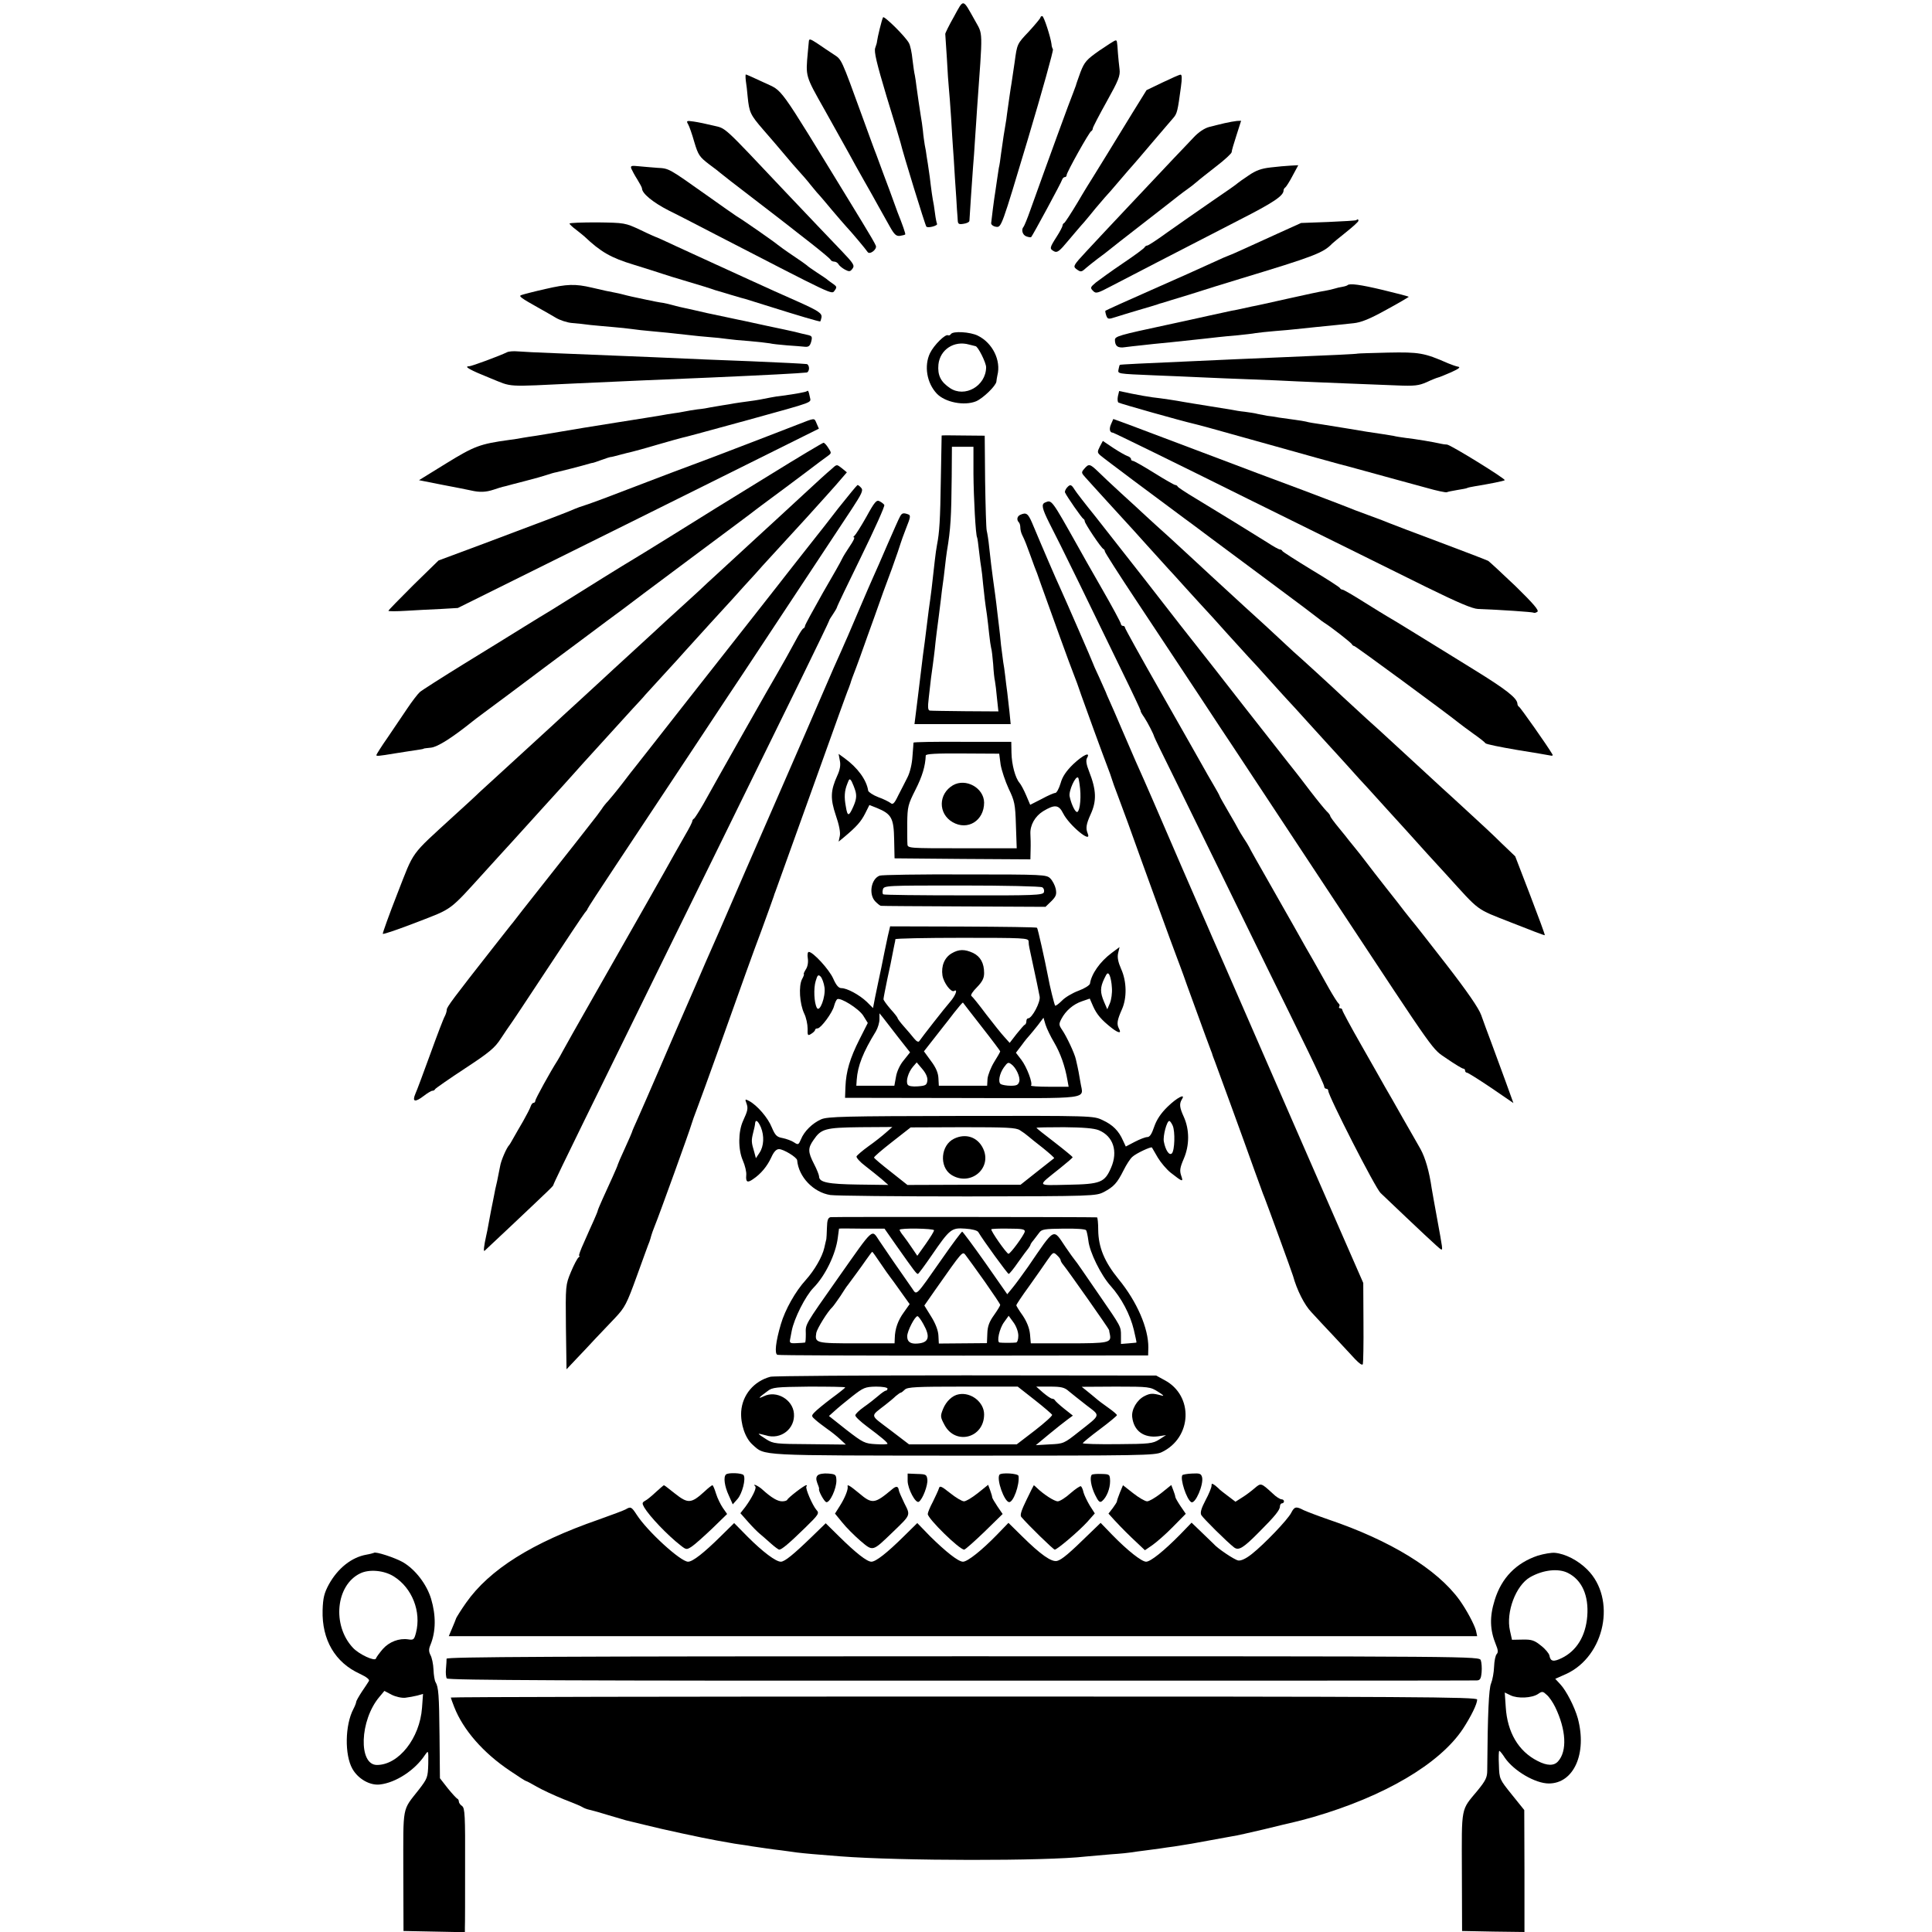
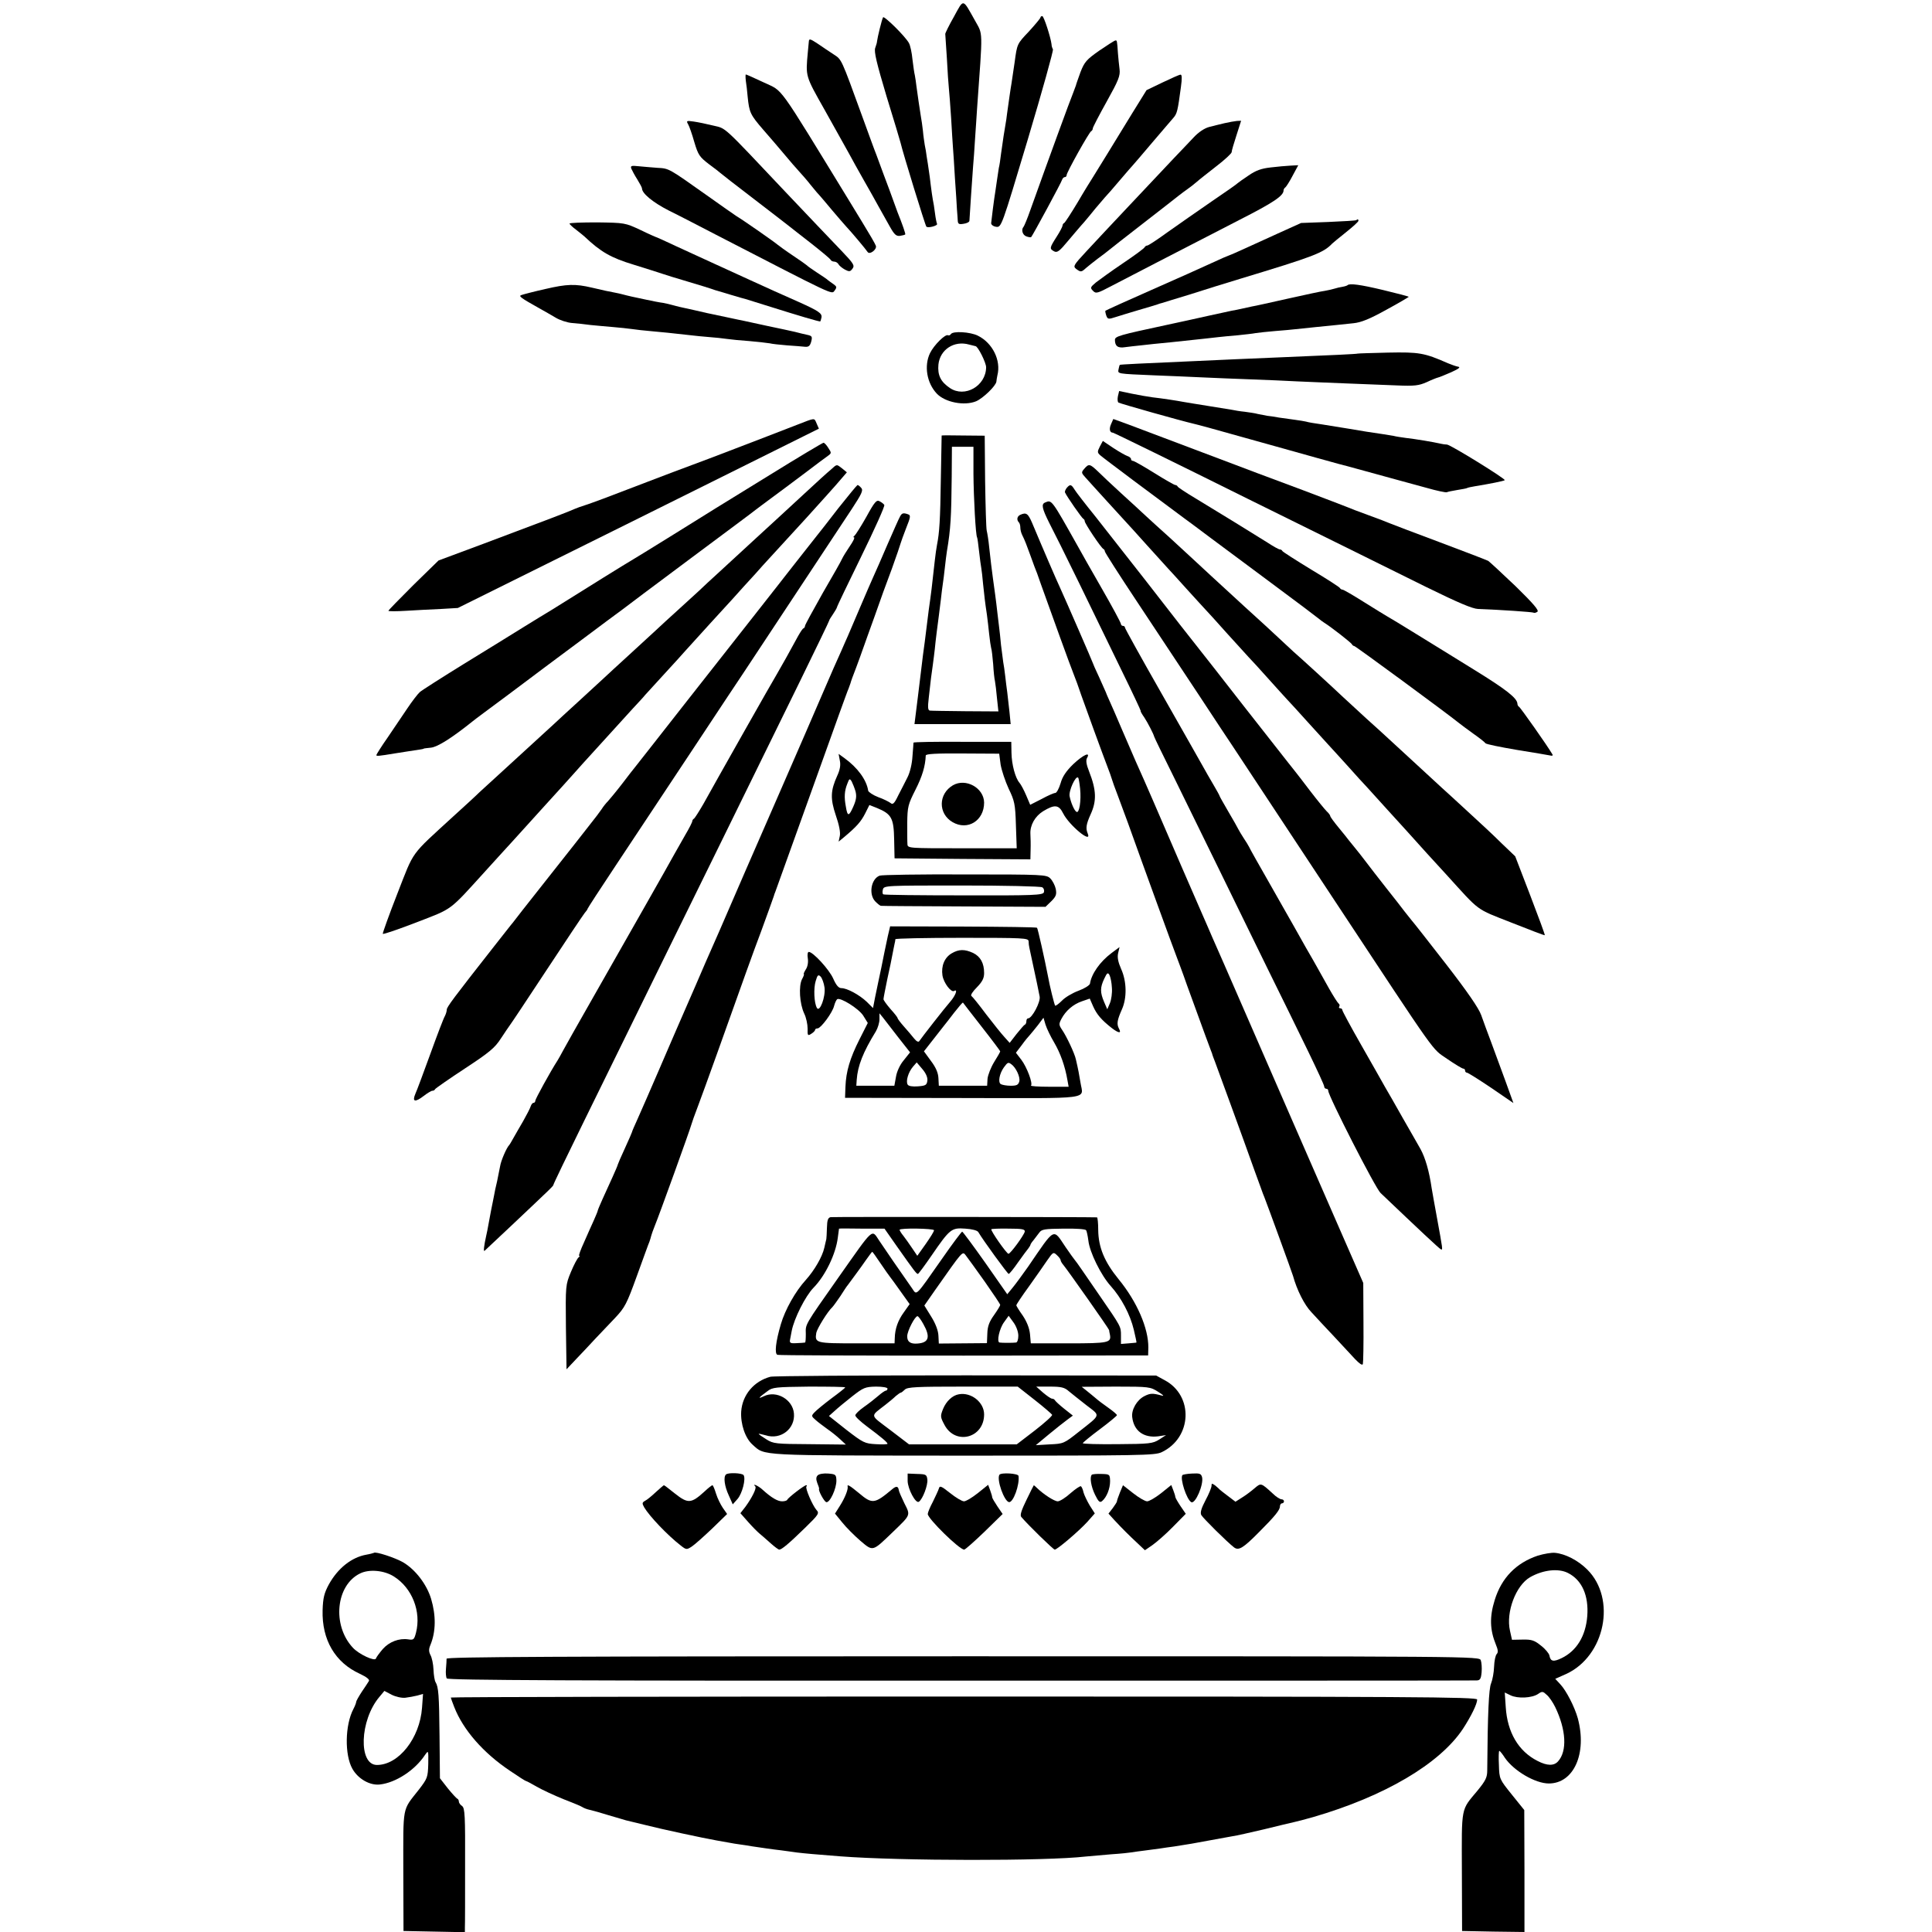
<svg xmlns="http://www.w3.org/2000/svg" version="1.0" width="960pt" height="960pt" viewBox="0 0 960 960" preserveAspectRatio="xMidYMid meet">
  <g transform="translate(0,960) scale(0.1,-0.1)" fill="#000000" stroke="none">
    <path d="M4740 9517 c-25 -44 -44 -83 -43 -86 0 -3 4 -58 8 -121 3 -63 8 -131 10 -150 2 -19 7 -84 11 -145 3 -60 8 -126 9 -145 2 -19 6 -89 10 -155 5 -66 9 -136 10 -155 2 -19 3 -44 4 -56 1 -17 6 -20 29 -16 16 2 29 9 29 15 1 23 14 213 18 267 3 30 7 93 10 140 3 47 8 114 10 150 29 404 30 364 -11 439 -62 110 -54 109 -104 18z" />
    <path d="M4388 9514 c-6 -9 -28 -101 -30 -119 0 -5 -4 -20 -9 -33 -7 -18 7 -76 56 -240 37 -119 68 -224 70 -232 12 -52 123 -412 128 -416 8 -9 59 5 53 14 -2 4 -7 27 -10 52 -3 25 -8 56 -11 69 -2 12 -7 44 -10 70 -3 25 -7 60 -10 76 -2 17 -7 46 -10 65 -2 19 -7 46 -10 60 -2 14 -7 45 -9 70 -3 25 -7 56 -10 70 -6 38 -17 111 -22 150 -2 19 -6 44 -8 55 -3 11 -8 47 -12 80 -3 33 -11 69 -17 80 -16 32 -124 138 -129 129z" />
    <path d="M5170 9513 c-1 -5 -27 -36 -58 -70 -58 -61 -58 -61 -70 -150 -7 -48 -14 -97 -16 -108 -4 -21 -15 -100 -22 -150 -2 -16 -5 -41 -8 -55 -5 -28 -12 -72 -22 -145 -3 -27 -8 -59 -11 -70 -2 -11 -6 -38 -9 -60 -3 -22 -7 -47 -8 -55 -6 -34 -20 -146 -21 -159 0 -8 11 -16 25 -18 26 -3 27 0 157 434 72 241 128 442 125 448 -3 5 -7 16 -7 25 -4 34 -38 140 -46 140 -5 0 -9 -3 -9 -7z" />
    <path d="M4019 9393 c-1 -10 -3 -34 -5 -53 -11 -121 -13 -115 83 -285 49 -88 103 -185 120 -215 16 -30 50 -91 75 -135 25 -44 58 -102 73 -130 15 -27 40 -72 56 -100 23 -41 32 -49 51 -47 13 2 24 5 26 7 3 2 -15 53 -38 110 -4 11 -13 36 -20 55 -7 19 -16 44 -20 55 -4 11 -18 47 -30 80 -12 33 -28 76 -35 95 -8 19 -39 105 -70 190 -107 294 -102 283 -143 310 -20 13 -56 37 -79 53 -38 25 -43 26 -44 10z" />
    <path d="M5463 9349 c-64 -45 -74 -56 -94 -107 -11 -31 -22 -61 -23 -67 -2 -5 -8 -21 -13 -35 -14 -33 -125 -337 -213 -583 -15 -43 -31 -81 -34 -84 -13 -14 -5 -42 15 -48 11 -4 22 -5 23 -3 9 11 152 275 154 286 2 6 8 12 13 12 5 0 9 4 9 10 0 13 112 214 122 218 4 2 8 8 8 14 0 5 31 65 69 133 59 106 68 128 64 161 -3 22 -6 57 -8 79 -4 63 -5 65 -12 64 -5 0 -40 -23 -80 -50z" />
    <path d="M3706 9198 c3 -18 7 -53 9 -78 8 -79 13 -90 77 -164 35 -40 83 -96 108 -126 25 -30 56 -66 70 -81 14 -15 41 -46 59 -69 19 -24 40 -48 46 -54 5 -6 33 -38 60 -71 28 -33 59 -69 70 -81 23 -24 97 -112 106 -126 10 -16 48 13 41 31 -3 9 -32 59 -64 111 -32 52 -62 102 -67 110 -366 598 -327 543 -425 590 -47 22 -87 40 -90 40 -2 0 -2 -15 0 -32z" />
    <path d="M5776 9190 l-79 -38 -70 -113 c-38 -63 -95 -154 -125 -204 -30 -49 -62 -101 -71 -115 -9 -14 -44 -70 -76 -125 -33 -55 -63 -101 -67 -103 -5 -2 -8 -8 -8 -12 0 -5 -13 -31 -30 -57 -35 -55 -36 -59 -12 -72 15 -8 27 1 69 52 29 34 64 76 79 92 14 17 40 47 57 69 18 21 39 46 47 55 9 9 43 48 75 86 33 39 62 72 65 75 3 3 45 52 94 110 49 58 98 114 107 125 18 21 21 34 37 153 6 43 5 62 -2 61 -6 0 -46 -18 -90 -39z" />
    <path d="M3419 8983 c6 -10 20 -50 31 -89 19 -64 26 -74 73 -110 29 -21 54 -41 57 -44 3 -3 77 -61 165 -128 88 -68 167 -128 175 -135 8 -7 58 -45 110 -86 52 -41 97 -78 98 -83 2 -4 10 -8 17 -8 8 0 18 -6 22 -14 4 -7 19 -19 32 -26 21 -11 26 -10 37 5 12 16 5 26 -54 88 -92 96 -127 133 -277 291 -321 340 -295 316 -361 332 -32 8 -76 17 -97 20 -35 5 -38 4 -28 -13z" />
    <path d="M6085 8988 c-22 -5 -57 -14 -77 -19 -23 -6 -53 -26 -77 -52 -22 -23 -66 -70 -98 -103 -161 -171 -320 -339 -436 -464 -62 -67 -66 -73 -50 -86 23 -17 26 -17 49 4 10 9 37 30 59 47 22 16 47 35 55 42 8 7 85 67 170 133 85 66 165 128 177 138 12 9 31 24 43 32 12 8 32 24 45 35 12 11 57 46 99 79 42 32 76 64 76 70 0 7 11 44 24 84 l23 72 -21 -1 c-11 -1 -39 -6 -61 -11z" />
    <path d="M3137 8762 c4 -9 17 -34 30 -54 13 -21 23 -40 23 -44 0 -25 53 -69 133 -110 51 -25 155 -79 232 -119 599 -309 577 -299 592 -279 12 16 11 20 -4 31 -10 7 -23 16 -29 21 -5 5 -30 22 -55 38 -24 16 -46 31 -49 35 -3 3 -34 25 -70 49 -36 24 -70 49 -76 54 -12 11 -172 123 -203 141 -9 6 -77 53 -151 106 -188 133 -185 132 -243 135 -29 2 -71 6 -94 8 -36 4 -41 2 -36 -12z" />
    <path d="M6314 8768 c-46 -5 -74 -15 -110 -40 -27 -18 -51 -35 -54 -38 -3 -4 -60 -44 -128 -90 -68 -47 -166 -115 -218 -152 -52 -38 -98 -68 -103 -68 -5 0 -11 -4 -13 -8 -1 -5 -50 -41 -108 -80 -58 -39 -118 -83 -135 -96 -27 -23 -29 -26 -14 -41 14 -15 22 -13 90 23 77 40 318 165 639 330 167 85 218 119 218 146 0 5 4 12 9 15 4 3 21 29 36 58 l28 52 -38 -2 c-21 -1 -66 -5 -99 -9z" />
    <path d="M6739 8506 c-2 -2 -65 -6 -139 -9 l-135 -5 -115 -52 c-63 -29 -143 -65 -178 -81 -35 -16 -65 -29 -67 -29 -2 0 -39 -16 -82 -36 -43 -20 -179 -81 -302 -135 -123 -54 -226 -101 -228 -103 -2 -1 0 -12 4 -24 7 -19 11 -19 48 -7 22 7 74 23 115 35 41 12 82 24 90 27 8 3 20 7 26 8 5 2 68 21 140 43 71 23 181 57 244 76 370 112 415 129 460 176 3 3 33 28 67 55 35 28 63 53 63 58 0 8 -4 9 -11 3z" />
    <path d="M2830 8489 c0 -3 14 -17 32 -30 17 -13 36 -29 42 -34 81 -77 132 -106 244 -140 64 -20 128 -40 142 -45 14 -5 72 -23 130 -40 58 -17 112 -34 120 -37 8 -3 20 -7 25 -8 6 -2 37 -11 70 -21 33 -10 65 -19 70 -20 6 -2 62 -19 125 -39 130 -41 244 -75 246 -72 1 1 4 10 6 20 3 20 -14 32 -112 76 -89 39 -152 68 -240 108 -41 19 -120 55 -175 80 -55 25 -142 65 -194 89 -51 24 -95 44 -96 44 -2 0 -39 16 -82 37 -77 36 -79 36 -215 38 -76 0 -138 -2 -138 -6z" />
    <path d="M2710 8164 c-58 -13 -111 -27 -119 -30 -16 -5 -4 -14 89 -66 25 -14 62 -35 82 -47 20 -12 56 -24 80 -26 24 -2 66 -6 93 -10 28 -3 77 -7 110 -10 33 -3 76 -7 95 -10 19 -3 64 -8 100 -11 70 -6 82 -8 175 -18 33 -4 83 -9 110 -11 28 -2 66 -6 86 -9 20 -3 71 -8 115 -11 43 -4 88 -9 99 -11 11 -3 49 -7 85 -10 36 -2 76 -6 89 -7 19 -2 26 4 32 26 6 24 4 28 -19 33 -15 3 -43 10 -62 15 -19 4 -80 18 -135 29 -55 12 -107 23 -115 25 -8 1 -51 11 -95 20 -93 19 -94 20 -160 35 -27 6 -58 13 -68 15 -10 2 -26 7 -35 9 -10 3 -31 8 -47 11 -17 2 -52 9 -80 15 -27 6 -61 13 -75 16 -14 3 -34 8 -45 11 -11 3 -29 7 -40 9 -11 2 -31 6 -45 9 -14 3 -45 10 -70 16 -81 19 -123 18 -230 -7z" />
    <path d="M6696 8183 c-2 -2 -13 -6 -25 -8 -13 -2 -30 -6 -39 -9 -9 -3 -31 -8 -48 -11 -17 -2 -100 -20 -185 -39 -85 -19 -165 -37 -179 -39 -14 -3 -36 -8 -50 -11 -14 -3 -36 -8 -50 -10 -14 -3 -65 -14 -115 -25 -49 -11 -144 -32 -210 -46 -233 -50 -255 -56 -255 -74 0 -31 15 -42 51 -36 19 2 54 7 79 9 25 3 90 10 145 15 167 18 209 22 240 26 17 2 59 6 95 9 36 4 76 8 90 11 14 2 57 7 95 10 39 3 84 7 100 9 39 4 161 17 205 21 19 2 58 6 86 9 38 4 80 21 163 67 61 33 111 63 111 64 0 2 -57 17 -128 34 -113 27 -166 34 -176 24z" />
    <path d="M4725 7940 c-4 -6 -10 -8 -14 -6 -13 8 -70 -48 -90 -89 -30 -63 -16 -148 34 -201 41 -43 136 -62 195 -38 35 15 99 77 101 98 0 6 3 20 5 31 19 74 -24 161 -97 197 -38 19 -124 24 -134 8z m122 -60 c12 0 53 -82 53 -105 -1 -93 -106 -153 -180 -103 -46 31 -62 64 -57 117 8 74 78 120 152 99 16 -4 31 -8 32 -8z" />
-     <path d="M2520 7850 c-39 -19 -177 -70 -189 -70 -29 0 5 -19 105 -59 114 -46 68 -43 429 -26 238 11 422 19 665 29 272 12 444 21 478 25 6 0 12 10 12 21 0 11 -6 21 -12 21 -33 3 -118 7 -278 14 -193 7 -253 10 -480 20 -204 8 -314 13 -492 20 -81 3 -164 7 -185 9 -21 2 -45 0 -53 -4z" />
    <path d="M6746 7843 c-2 -2 -124 -8 -371 -18 -66 -3 -172 -7 -235 -10 -63 -3 -162 -7 -220 -10 -232 -10 -355 -16 -356 -18 -1 -1 -4 -11 -6 -22 -4 -23 -10 -22 177 -30 72 -3 177 -7 235 -10 58 -3 168 -7 245 -10 77 -3 181 -7 230 -10 50 -2 158 -7 240 -10 83 -3 197 -8 254 -10 90 -4 111 -1 150 16 25 12 51 22 56 23 6 1 35 13 65 26 40 18 49 26 35 28 -11 2 -33 10 -50 17 -118 52 -144 56 -298 53 -82 -2 -150 -4 -151 -5z" />
-     <path d="M4009 7656 c-4 -4 -59 -14 -119 -22 -19 -2 -46 -6 -60 -9 -45 -9 -64 -13 -110 -19 -25 -3 -56 -8 -70 -10 -14 -3 -41 -7 -60 -10 -19 -3 -46 -8 -59 -10 -12 -3 -42 -8 -65 -10 -22 -3 -52 -8 -66 -11 -14 -3 -38 -7 -55 -9 -16 -2 -43 -7 -60 -10 -16 -3 -118 -19 -225 -36 -107 -17 -231 -37 -275 -45 -44 -8 -98 -16 -120 -20 -23 -3 -52 -8 -65 -10 -14 -3 -45 -8 -70 -11 -145 -20 -172 -30 -312 -116 l-136 -84 116 -23 c65 -12 128 -25 142 -28 43 -10 74 -9 113 4 20 7 41 13 45 14 4 1 12 3 17 4 6 2 48 13 95 25 47 12 96 26 110 31 14 5 35 11 47 13 19 4 128 32 161 42 7 2 14 4 17 4 3 0 23 7 45 15 22 8 41 14 43 14 1 -1 22 4 47 11 25 7 52 13 60 15 8 2 65 17 125 35 61 18 117 33 125 35 19 4 74 19 330 89 339 94 309 83 304 114 -6 29 -8 34 -15 28z" />
    <path d="M5555 7632 c-3 -14 -2 -28 2 -32 6 -5 311 -91 376 -106 28 -7 39 -9 377 -104 179 -50 332 -93 341 -95 10 -2 68 -18 130 -35 63 -17 137 -38 164 -45 28 -8 92 -25 143 -39 52 -15 97 -24 101 -22 3 2 26 7 51 11 25 4 47 8 50 10 3 2 21 6 40 9 68 11 144 26 147 30 6 6 -269 176 -287 177 -8 0 -22 2 -30 4 -39 9 -123 23 -175 29 -22 3 -49 7 -60 10 -18 3 -71 12 -135 21 -14 2 -54 9 -90 15 -36 6 -94 15 -130 21 -36 5 -72 11 -80 14 -8 2 -33 6 -55 9 -22 3 -57 8 -79 11 -21 4 -48 8 -60 9 -11 2 -32 6 -46 9 -14 4 -43 8 -65 11 -22 2 -51 7 -65 10 -23 4 -141 23 -192 31 -13 2 -34 6 -48 8 -31 6 -102 17 -155 23 -22 3 -68 11 -102 18 l-62 13 -6 -25z" />
    <path d="M3960 7489 c-41 -16 -109 -42 -150 -58 -41 -16 -124 -48 -185 -71 -60 -23 -144 -55 -185 -70 -41 -15 -142 -53 -225 -85 -82 -31 -179 -68 -215 -82 -36 -13 -78 -29 -95 -34 -16 -5 -39 -13 -50 -18 -23 -11 -138 -55 -453 -173 l-223 -83 -125 -122 c-68 -68 -124 -125 -124 -128 0 -3 39 -3 88 0 48 3 125 7 172 9 l85 5 897 445 897 446 -11 25 c-13 30 -5 30 -98 -6z" />
    <path d="M5521 7493 c-11 -24 -7 -43 9 -43 4 0 307 -148 671 -329 365 -180 763 -377 884 -437 159 -78 231 -109 260 -110 114 -4 268 -15 274 -18 4 -3 13 -1 20 4 10 6 -19 40 -108 127 -68 65 -129 121 -136 126 -8 4 -116 46 -242 93 -125 47 -237 89 -248 94 -11 5 -58 23 -105 40 -47 17 -94 35 -105 40 -11 5 -110 42 -220 84 -110 41 -333 124 -495 186 -162 61 -329 124 -371 140 l-77 28 -11 -25z" />
    <path d="M4679 7436 c0 0 -2 -98 -4 -216 -3 -206 -7 -266 -19 -327 -3 -15 -8 -50 -11 -78 -13 -121 -19 -169 -30 -245 -2 -14 -6 -50 -10 -80 -4 -30 -8 -66 -10 -80 -4 -27 -8 -55 -34 -272 l-17 -136 239 0 239 0 -6 61 c-4 34 -9 78 -11 97 -3 19 -7 55 -10 80 -3 25 -7 56 -10 70 -2 14 -7 52 -11 85 -3 33 -7 71 -9 85 -2 14 -6 48 -9 75 -3 28 -8 68 -11 90 -3 22 -8 58 -11 80 -3 22 -7 54 -9 70 -2 17 -6 56 -10 88 -3 32 -9 68 -12 80 -3 12 -6 123 -8 247 l-2 225 -107 1 c-58 1 -106 1 -107 0z m158 -188 c1 -124 11 -306 18 -318 2 -3 6 -34 10 -70 4 -36 9 -73 11 -83 2 -10 6 -46 9 -80 7 -65 9 -86 19 -152 3 -22 8 -65 11 -95 3 -30 8 -62 10 -70 3 -8 7 -44 10 -80 2 -36 6 -74 9 -85 2 -11 7 -49 10 -85 l7 -65 -163 1 c-90 1 -169 2 -177 3 -10 1 -12 14 -6 64 11 97 12 109 20 162 4 28 8 64 10 80 3 35 15 129 20 165 2 14 6 50 10 80 3 30 8 66 10 80 2 14 7 50 10 80 3 30 8 66 10 80 19 112 22 172 24 373 l1 147 54 0 53 0 0 -132z" />
    <path d="M5465 7381 c-13 -26 -13 -30 3 -44 13 -12 283 -214 420 -315 13 -9 69 -51 125 -93 56 -42 197 -146 312 -232 116 -86 217 -162 225 -169 8 -7 22 -17 31 -23 31 -19 134 -99 137 -107 2 -4 7 -8 11 -8 6 0 462 -335 521 -383 8 -7 40 -30 70 -52 30 -21 58 -43 61 -48 3 -5 73 -19 155 -33 82 -13 157 -26 167 -28 11 -3 15 0 10 7 -23 40 -159 233 -165 235 -4 2 -8 9 -8 15 -1 28 -56 71 -215 169 -93 58 -224 138 -290 179 -66 41 -129 79 -140 85 -11 6 -64 39 -117 72 -54 34 -102 62 -107 62 -5 0 -11 4 -13 8 -1 4 -66 46 -143 92 -77 47 -141 88 -143 92 -2 5 -8 8 -13 8 -5 0 -32 15 -61 34 -68 43 -249 154 -358 220 -47 28 -86 54 -88 58 -2 5 -8 8 -12 8 -5 0 -52 27 -105 60 -53 33 -100 60 -106 60 -5 0 -9 4 -9 9 0 5 -8 12 -18 15 -9 3 -41 21 -70 40 l-52 35 -15 -28z" />
    <path d="M3825 7240 c-305 -188 -246 -151 -480 -297 -104 -65 -198 -122 -208 -128 -18 -10 -242 -149 -313 -194 -23 -14 -61 -38 -85 -53 -24 -14 -87 -53 -139 -85 -52 -32 -185 -115 -295 -182 -110 -68 -209 -131 -219 -140 -10 -9 -38 -45 -62 -81 -24 -36 -68 -101 -98 -145 -31 -44 -55 -83 -56 -87 0 -6 12 -5 90 8 19 3 51 8 70 11 66 10 75 11 75 13 0 1 17 3 37 5 33 4 102 47 208 132 8 7 85 64 170 127 85 64 166 124 180 135 14 10 100 75 192 143 91 68 179 134 195 145 15 12 170 128 343 257 173 129 320 238 325 243 6 4 39 30 75 56 36 26 110 82 165 123 55 42 109 82 119 89 18 13 18 15 2 39 -9 15 -20 26 -24 26 -4 0 -125 -72 -267 -160z" />
    <path d="M4128 7266 c-15 -12 -73 -65 -129 -117 -56 -52 -114 -105 -129 -119 -28 -25 -179 -165 -299 -275 -36 -33 -80 -73 -97 -90 -18 -16 -64 -59 -104 -95 -40 -36 -89 -81 -109 -100 -21 -19 -82 -75 -136 -125 -54 -49 -110 -101 -125 -115 -15 -14 -71 -65 -125 -115 -54 -49 -110 -101 -125 -115 -84 -77 -223 -204 -274 -251 -33 -30 -74 -68 -93 -85 -18 -18 -77 -72 -130 -120 -218 -200 -193 -166 -278 -383 -42 -107 -74 -197 -73 -201 2 -4 77 22 168 57 183 71 158 52 345 258 44 49 85 93 90 99 6 6 51 56 100 110 50 55 97 107 105 116 8 9 49 54 90 99 41 46 84 93 95 106 24 26 180 198 250 275 28 30 55 59 60 66 6 6 48 53 95 104 47 51 96 105 108 119 92 102 171 188 192 211 14 15 57 62 96 106 40 43 83 91 95 105 13 14 62 68 109 119 47 51 96 105 109 119 57 63 152 168 174 195 l25 29 -23 19 c-29 22 -25 23 -57 -6z" />
    <path d="M5388 7271 c-16 -18 -15 -21 5 -43 12 -14 60 -66 107 -118 47 -51 90 -98 95 -104 6 -6 53 -58 105 -116 52 -58 100 -110 105 -116 6 -6 46 -50 90 -99 44 -49 87 -95 95 -104 9 -9 56 -61 105 -116 50 -55 99 -109 110 -121 11 -11 54 -58 95 -104 41 -46 84 -93 95 -105 11 -11 58 -63 105 -115 47 -52 92 -101 100 -110 8 -9 50 -54 93 -102 42 -47 87 -97 100 -110 70 -77 130 -144 197 -217 41 -46 86 -96 100 -111 14 -15 57 -62 97 -106 170 -187 142 -167 322 -238 91 -36 166 -65 167 -63 2 1 -31 90 -72 197 l-75 195 -68 65 c-36 36 -111 106 -165 155 -54 50 -113 104 -131 120 -32 30 -213 196 -266 245 -15 14 -64 59 -110 100 -45 41 -96 89 -114 105 -46 44 -222 205 -248 227 -12 11 -44 41 -72 67 -27 26 -104 96 -170 156 -149 137 -207 190 -255 235 -21 19 -73 67 -116 107 -44 39 -97 88 -119 108 -22 21 -78 72 -124 114 -46 42 -98 91 -116 109 -39 37 -45 39 -67 13z" />
    <path d="M4165 7074 c-49 -64 -98 -126 -107 -137 -9 -12 -54 -69 -100 -127 -45 -58 -86 -109 -90 -115 -12 -15 -174 -222 -452 -575 -136 -173 -252 -322 -259 -330 -7 -8 -37 -47 -66 -85 -30 -39 -62 -77 -70 -86 -9 -9 -23 -26 -31 -39 -8 -12 -35 -48 -60 -79 -25 -32 -57 -73 -72 -92 -15 -19 -89 -113 -165 -209 -76 -96 -141 -179 -145 -185 -5 -5 -45 -57 -91 -115 -205 -261 -237 -304 -237 -317 0 -7 -4 -21 -9 -31 -6 -9 -38 -93 -72 -187 -34 -93 -67 -183 -75 -200 -17 -40 -2 -44 41 -11 18 14 38 26 43 26 6 0 12 3 14 8 2 4 68 50 147 102 122 80 150 103 180 150 20 30 40 60 44 65 5 6 87 129 183 275 96 146 181 273 189 283 8 9 15 19 15 22 0 2 62 98 138 212 76 114 247 372 380 573 133 201 246 372 252 380 11 16 450 681 544 823 47 72 56 90 46 102 -7 8 -15 15 -19 15 -3 -1 -46 -53 -96 -116z" />
    <path d="M5300 7175 c-6 -8 -10 -18 -8 -22 8 -19 84 -128 91 -131 4 -2 7 -7 7 -12 0 -11 82 -134 93 -138 4 -2 7 -8 7 -12 0 -5 71 -116 158 -247 87 -131 226 -341 310 -468 83 -126 156 -237 162 -245 9 -14 266 -403 515 -780 517 -783 477 -727 555 -781 39 -27 76 -49 81 -49 5 0 9 -4 9 -10 0 -5 4 -10 9 -10 5 0 59 -34 120 -75 l111 -76 -39 108 c-22 59 -54 146 -71 193 -18 47 -40 108 -50 136 -12 34 -69 117 -176 255 -87 112 -163 209 -169 215 -5 6 -21 26 -35 44 -14 18 -55 72 -93 119 -37 47 -82 105 -100 129 -17 23 -42 54 -55 70 -12 15 -26 32 -30 37 -4 6 -26 33 -49 61 -24 29 -43 55 -43 59 0 4 -8 15 -18 24 -9 9 -46 54 -82 101 -36 47 -70 92 -77 100 -7 8 -48 61 -93 118 -44 56 -115 146 -157 200 -43 55 -89 114 -103 132 -14 18 -63 81 -109 139 -46 58 -94 120 -107 136 -13 17 -92 118 -175 225 -84 107 -194 247 -244 311 -51 63 -99 125 -106 137 -16 26 -22 27 -39 7z" />
    <path d="M4305 7032 c-27 -48 -54 -90 -59 -94 -6 -4 -7 -8 -3 -8 5 0 0 -12 -10 -28 -29 -44 -43 -66 -50 -81 -3 -8 -46 -84 -95 -168 -48 -85 -88 -158 -88 -163 0 -5 -3 -10 -7 -12 -5 -1 -16 -19 -27 -38 -31 -58 -96 -174 -106 -190 -12 -18 -311 -547 -365 -645 -22 -38 -43 -71 -47 -73 -4 -2 -8 -8 -8 -12 0 -5 -15 -35 -34 -67 -18 -32 -45 -79 -59 -104 -27 -50 -203 -359 -405 -714 -69 -121 -134 -236 -144 -255 -10 -19 -23 -42 -28 -50 -35 -54 -110 -191 -110 -199 0 -6 -4 -11 -9 -11 -5 0 -11 -8 -14 -17 -3 -10 -20 -43 -37 -73 -18 -30 -39 -68 -49 -85 -9 -16 -18 -32 -21 -35 -13 -13 -41 -78 -45 -105 -3 -16 -10 -50 -15 -75 -6 -25 -13 -56 -15 -70 -3 -14 -9 -47 -15 -75 -5 -27 -11 -61 -14 -75 -2 -14 -7 -36 -10 -50 -11 -49 -15 -82 -8 -75 4 4 63 59 131 123 201 190 211 199 211 205 0 4 68 145 151 314 83 169 204 416 269 548 65 132 188 384 275 560 87 176 210 428 275 560 65 132 181 369 259 528 77 158 141 290 141 293 0 3 9 18 19 32 10 15 19 30 20 35 0 4 55 118 121 253 66 135 118 250 114 255 -3 5 -13 13 -23 18 -15 9 -25 -2 -66 -77z" />
    <path d="M5193 7103 c-20 -8 -15 -30 21 -102 19 -36 85 -169 147 -296 61 -126 156 -321 210 -432 55 -112 98 -204 97 -205 -2 -2 6 -16 18 -33 17 -26 45 -80 49 -95 0 -3 46 -97 102 -210 55 -113 153 -313 218 -445 64 -132 174 -355 242 -495 69 -140 161 -327 204 -416 43 -89 79 -166 79 -173 0 -6 5 -11 10 -11 6 0 10 -4 10 -10 0 -25 234 -484 260 -508 190 -181 293 -278 300 -280 10 -4 9 -1 -20 158 -11 58 -22 123 -26 145 -12 84 -32 153 -56 196 -14 24 -53 94 -88 154 -34 61 -74 130 -88 154 -13 24 -67 118 -118 208 -52 91 -94 169 -94 174 0 5 -5 9 -11 9 -5 0 -8 4 -4 9 3 5 1 12 -4 15 -5 4 -26 37 -47 74 -21 37 -46 82 -56 100 -10 18 -37 66 -60 105 -22 40 -51 90 -63 112 -13 22 -65 115 -117 206 -52 91 -98 172 -101 180 -4 8 -16 28 -27 44 -11 17 -23 37 -27 45 -4 8 -26 48 -50 88 -24 41 -43 75 -43 77 0 2 -13 26 -29 53 -16 27 -43 74 -59 103 -17 30 -109 193 -206 363 -97 170 -176 313 -176 317 0 5 -4 9 -10 9 -5 0 -10 4 -10 9 0 6 -43 86 -96 178 -53 92 -106 186 -118 208 -133 237 -130 232 -163 218z" />
    <path d="M4472 7033 c-6 -10 -33 -72 -62 -138 -28 -66 -60 -138 -70 -160 -10 -22 -39 -89 -65 -150 -26 -60 -54 -126 -62 -145 -9 -19 -23 -53 -33 -75 -10 -22 -27 -60 -38 -85 -11 -25 -40 -93 -65 -150 -48 -113 -350 -805 -372 -855 -7 -16 -42 -97 -78 -180 -35 -82 -74 -170 -85 -195 -11 -25 -51 -115 -87 -200 -37 -85 -75 -173 -85 -195 -10 -22 -52 -121 -95 -220 -43 -99 -90 -208 -106 -243 -16 -35 -29 -65 -29 -68 0 -2 -16 -38 -35 -80 -19 -41 -35 -78 -35 -80 0 -3 -12 -31 -26 -62 -14 -31 -37 -81 -50 -110 -13 -29 -24 -55 -24 -58 0 -3 -9 -24 -19 -47 -10 -23 -33 -72 -49 -110 -17 -37 -28 -67 -24 -67 4 0 2 -4 -3 -8 -6 -4 -23 -36 -38 -72 -27 -65 -27 -67 -25 -275 l3 -209 50 53 c28 29 70 74 94 100 24 25 67 71 97 102 49 52 58 69 109 210 31 85 58 161 62 169 3 8 7 22 9 30 2 8 10 30 18 50 19 45 176 480 181 501 2 8 17 51 34 95 27 71 145 400 237 659 38 105 52 144 77 210 18 49 61 168 63 175 0 3 4 12 7 20 3 8 47 130 97 270 50 140 94 262 97 270 6 16 56 155 122 340 23 63 44 122 48 130 3 8 7 20 9 25 1 6 14 42 29 80 14 39 28 75 29 80 2 6 6 17 9 25 3 8 26 74 52 145 25 72 64 180 87 240 22 61 41 117 43 125 2 8 15 43 28 77 21 52 23 63 10 67 -24 9 -32 7 -41 -11z" />
    <path d="M5070 7042 c-16 -7 -20 -25 -7 -38 4 -4 7 -16 7 -26 0 -10 4 -26 9 -36 12 -23 26 -60 41 -102 7 -19 16 -44 20 -55 5 -11 20 -51 33 -90 44 -123 147 -409 162 -445 8 -19 25 -66 38 -105 24 -67 95 -264 143 -390 4 -11 8 -24 10 -30 1 -5 14 -41 29 -80 14 -38 37 -99 50 -135 75 -210 228 -630 240 -660 7 -19 32 -84 53 -145 92 -252 113 -311 119 -325 3 -8 7 -17 7 -20 1 -3 6 -18 13 -35 21 -57 135 -368 198 -545 13 -36 27 -74 31 -85 4 -11 8 -22 9 -25 1 -3 5 -12 8 -20 12 -30 138 -375 142 -390 19 -69 56 -144 92 -181 22 -24 72 -78 111 -119 38 -41 85 -92 105 -113 22 -23 36 -33 39 -25 2 7 4 101 3 208 l-1 195 -116 265 c-64 146 -171 391 -238 545 -207 476 -322 738 -340 780 -10 22 -34 78 -55 125 -20 47 -43 99 -50 115 -13 28 -181 417 -247 570 -32 73 -52 120 -86 195 -11 25 -41 95 -67 155 -26 61 -54 126 -63 145 -9 19 -16 37 -17 40 -1 3 -16 36 -33 74 -18 38 -32 70 -32 72 0 3 -137 318 -165 379 -13 27 -83 189 -137 318 -20 46 -29 52 -58 39z" />
    <path d="M4539 5910 c0 -3 -2 -33 -5 -68 -2 -36 -12 -80 -25 -105 -12 -23 -32 -64 -46 -90 -19 -40 -27 -47 -38 -37 -8 6 -35 20 -61 29 -26 10 -48 25 -50 32 -8 54 -53 115 -118 162 l-29 21 6 -33 c5 -22 1 -46 -13 -76 -33 -73 -35 -113 -7 -196 16 -46 24 -85 20 -103 l-6 -28 28 23 c62 52 83 76 104 117 l21 42 38 -15 c72 -30 83 -50 85 -156 l2 -94 338 -3 337 -2 1 47 c1 27 0 62 -1 80 -2 43 23 87 63 112 58 35 78 33 100 -11 29 -58 144 -154 122 -100 -11 26 -8 46 14 95 31 67 29 121 -7 213 -14 35 -17 55 -11 67 20 34 -18 17 -68 -30 -35 -34 -54 -62 -63 -95 -8 -27 -20 -48 -26 -48 -7 0 -37 -13 -68 -30 l-57 -29 -20 47 c-11 26 -26 54 -33 62 -21 24 -39 91 -40 149 l-1 55 -243 0 c-133 1 -242 -1 -243 -4z m433 -109 c5 -29 23 -83 40 -120 29 -60 33 -76 36 -181 l4 -115 -271 0 c-264 0 -271 0 -272 20 -1 11 -1 59 -1 106 1 80 4 92 41 165 34 67 49 118 51 170 0 8 54 11 182 10 l183 -1 7 -54z m395 -120 c6 -60 -4 -124 -18 -115 -11 6 -28 46 -34 77 -6 26 30 105 42 93 3 -2 7 -27 10 -55z m-1116 -13 c6 -24 4 -42 -11 -76 -22 -50 -29 -50 -37 0 -9 47 -7 78 7 113 10 27 12 28 22 12 5 -10 14 -32 19 -49z" />
    <path d="M4735 5698 c-73 -43 -74 -141 -2 -183 75 -44 157 7 157 97 -1 73 -91 123 -155 86z" />
    <path d="M4371 5249 c-43 -16 -56 -94 -21 -129 11 -11 23 -21 28 -21 4 -1 189 -2 412 -3 l405 -2 29 28 c24 24 27 34 22 61 -4 18 -16 41 -27 52 -19 19 -33 20 -424 20 -222 1 -413 -2 -424 -6z m808 -58 c8 -5 11 -16 8 -25 -6 -14 -50 -16 -398 -15 -216 0 -396 2 -400 5 -4 2 -5 13 -2 24 5 20 14 20 392 20 212 0 392 -4 400 -9z" />
    <path d="M4411 4946 c-6 -28 -13 -62 -16 -76 -7 -38 -25 -122 -31 -150 -3 -14 -10 -48 -16 -77 l-10 -52 -31 31 c-37 35 -98 68 -126 68 -14 0 -26 14 -41 48 -20 45 -100 132 -121 132 -6 0 -8 -14 -5 -32 3 -20 -1 -42 -10 -55 -8 -13 -12 -23 -10 -23 3 0 -1 -12 -9 -26 -17 -34 -12 -121 11 -170 10 -20 17 -54 17 -75 -1 -35 1 -37 18 -26 10 6 19 15 19 19 0 5 6 8 13 8 16 1 74 78 82 113 4 15 11 29 15 32 16 10 106 -46 129 -81 l23 -37 -41 -81 c-48 -95 -67 -160 -70 -236 l-2 -55 585 -1 c656 -1 598 -9 585 76 -7 42 -11 65 -23 116 -6 29 -46 114 -68 146 -17 25 -17 30 -4 55 21 40 58 73 103 88 l38 13 17 -39 c18 -40 41 -67 92 -107 35 -27 50 -28 36 -3 -12 23 -9 42 15 96 25 56 24 138 -4 200 -15 34 -20 58 -15 79 l7 30 -39 -29 c-59 -44 -101 -105 -108 -153 -2 -8 -27 -24 -57 -35 -30 -11 -67 -33 -82 -49 -16 -16 -31 -27 -34 -25 -4 5 -27 97 -36 148 -15 78 -50 235 -54 239 -2 3 -168 5 -368 6 l-362 1 -12 -51z m700 -23 c0 -10 2 -25 4 -33 37 -172 47 -219 51 -242 5 -27 -38 -108 -57 -108 -5 0 -9 -6 -9 -14 0 -8 -3 -16 -8 -18 -4 -1 -22 -23 -41 -46 l-34 -44 -26 29 c-14 15 -55 66 -91 113 -35 47 -68 88 -73 91 -6 4 7 23 27 43 27 28 36 45 36 71 0 49 -18 82 -55 100 -42 19 -70 19 -106 -2 -36 -21 -53 -63 -46 -110 6 -37 43 -86 58 -77 20 12 7 -23 -19 -53 -29 -33 -142 -178 -154 -196 -4 -7 -14 -2 -26 13 -11 14 -34 41 -51 60 -17 19 -31 38 -31 41 0 4 -16 24 -35 45 -19 22 -35 44 -35 49 0 6 9 51 19 100 11 50 23 106 26 125 4 19 8 42 10 50 2 8 4 18 4 23 1 4 150 7 331 7 307 0 330 -1 331 -17z m414 -232 c2 -25 -3 -59 -10 -76 l-13 -30 -16 37 c-20 47 -20 71 1 115 14 30 18 32 26 18 5 -10 11 -38 12 -64z m-1428 2 c6 -46 -24 -126 -38 -101 -14 25 -17 97 -6 133 9 31 13 34 25 22 7 -8 16 -32 19 -54z m781 -195 c51 -65 92 -120 92 -122 0 -3 -13 -26 -30 -53 -16 -26 -31 -64 -33 -83 l-2 -35 -120 0 -120 0 -2 37 c-1 26 -12 53 -37 86 l-35 48 47 60 c25 32 50 64 54 69 5 6 27 34 49 63 23 29 42 52 44 50 1 -2 43 -56 93 -120z m-415 -52 l59 -75 -31 -39 c-19 -22 -35 -57 -39 -83 l-8 -44 -94 0 -95 0 2 30 c5 69 31 136 95 240 10 17 18 44 18 60 l0 30 18 -22 c9 -12 43 -55 75 -97z m775 -26 c31 -53 54 -117 66 -187 l6 -33 -97 0 c-53 0 -94 3 -90 6 10 10 -20 91 -48 128 l-27 35 29 38 c15 21 34 44 41 51 7 8 25 30 40 49 l27 36 10 -34 c6 -19 25 -59 43 -89z m-630 -190 c-3 -22 -9 -25 -47 -28 -27 -2 -47 1 -51 9 -10 16 3 61 26 88 l19 22 28 -33 c18 -21 27 -42 25 -58z m417 82 c23 -16 45 -63 40 -85 -5 -18 -13 -22 -43 -22 -20 0 -42 4 -49 8 -15 9 -7 52 15 83 19 26 22 27 37 16z" />
-     <path d="M5802 4101 c-34 -33 -55 -65 -67 -100 -12 -36 -22 -51 -34 -51 -10 0 -38 -11 -63 -24 l-44 -23 -14 30 c-21 48 -51 78 -101 101 -46 22 -50 22 -705 21 -575 -1 -663 -3 -694 -17 -43 -19 -84 -59 -100 -99 -12 -28 -14 -29 -35 -15 -12 8 -37 17 -56 21 -29 5 -37 13 -54 53 -19 48 -72 109 -112 131 -21 11 -22 10 -14 -11 9 -25 7 -36 -17 -88 -24 -53 -25 -141 -1 -196 11 -25 19 -58 17 -74 -3 -34 6 -39 34 -19 39 26 70 64 90 107 13 29 25 42 39 42 22 0 88 -40 90 -55 7 -83 81 -160 165 -173 27 -4 335 -7 684 -7 623 1 636 2 675 22 49 26 66 44 98 108 14 28 33 58 44 67 18 17 93 52 97 46 1 -2 14 -24 29 -50 15 -25 44 -59 64 -75 60 -47 64 -48 52 -14 -8 24 -6 39 13 83 29 67 29 145 0 209 -21 46 -23 64 -9 87 20 31 -25 8 -71 -37z m-2021 -103 c17 -42 15 -93 -7 -126 l-18 -27 -8 30 c-15 49 -15 58 -6 95 5 19 10 41 10 48 2 22 15 13 29 -20z m2046 9 c13 -29 10 -124 -4 -138 -13 -13 -32 16 -40 59 -5 28 15 102 27 102 4 0 11 -10 17 -23z m-1425 -35 c-18 -16 -57 -47 -87 -68 -29 -21 -56 -44 -59 -50 -2 -6 17 -28 44 -48 26 -20 63 -50 81 -65 l33 -29 -150 2 c-149 2 -194 11 -194 40 0 7 -11 35 -25 62 -31 60 -31 79 -3 119 38 56 57 62 233 64 l159 1 -32 -28z m666 12 c13 -8 31 -21 40 -29 9 -8 43 -35 75 -60 32 -26 57 -48 55 -50 -2 -2 -40 -32 -85 -67 l-82 -65 -281 0 -281 -1 -82 65 c-45 35 -83 67 -84 71 -1 4 40 39 90 78 l92 72 260 1 c217 0 263 -2 283 -15z m392 0 c72 -30 96 -105 61 -186 -32 -74 -52 -82 -215 -85 -159 -3 -155 -11 -39 82 35 28 63 52 63 55 -1 3 -41 36 -90 74 -50 38 -90 70 -90 72 0 2 62 3 137 3 95 -1 148 -5 173 -15z" />
-     <path d="M4741 3942 c-67 -32 -75 -139 -15 -179 94 -61 206 31 159 130 -27 57 -86 77 -144 49z" />
    <path d="M4127 3552 c-13 -3 -17 -15 -18 -53 -1 -27 -2 -52 -3 -56 -1 -5 -6 -24 -10 -43 -10 -45 -49 -112 -92 -160 -52 -57 -103 -148 -124 -220 -26 -88 -32 -147 -17 -152 7 -3 424 -4 927 -4 l915 1 1 39 c1 95 -56 228 -148 340 -70 86 -100 158 -101 244 0 34 -3 62 -6 63 -24 2 -1311 3 -1324 1z m331 -147 c86 -122 96 -135 103 -135 3 0 34 42 69 93 90 131 98 137 166 132 34 -2 60 -9 65 -17 24 -41 145 -207 151 -208 4 0 25 26 47 58 22 31 45 62 51 69 5 7 10 15 10 17 0 3 7 14 15 23 8 10 21 27 29 38 12 17 27 19 120 20 61 1 109 -2 113 -8 3 -5 8 -28 11 -51 6 -58 63 -173 111 -226 53 -59 97 -142 115 -218 8 -34 14 -62 13 -63 -1 -1 -19 -2 -39 -4 l-38 -3 0 42 c0 45 1 43 -108 201 -30 44 -69 100 -86 125 -17 25 -33 47 -36 50 -3 3 -23 31 -45 63 -64 95 -50 102 -187 -98 -27 -38 -61 -85 -76 -103 l-27 -33 -109 156 c-60 85 -112 155 -115 155 -3 0 -49 -61 -101 -136 -133 -190 -124 -181 -147 -147 -62 88 -136 196 -164 238 -39 58 -24 71 -201 -180 -173 -246 -165 -233 -164 -283 0 -23 -1 -43 -4 -43 -3 -1 -21 -2 -42 -3 -31 -2 -36 1 -32 19 2 11 6 30 8 42 12 62 68 173 108 214 59 60 111 168 121 249 3 25 6 45 6 45 1 1 52 1 113 0 l113 0 63 -90z m183 82 c1 -5 -18 -35 -41 -68 l-42 -59 -25 37 c-14 21 -34 49 -44 62 -11 13 -19 27 -19 30 0 10 170 7 171 -2z m451 -7 c-4 -18 -71 -110 -81 -110 -9 0 -91 117 -85 122 1 2 40 4 86 3 67 0 82 -3 80 -15z m-717 -157 c21 -31 42 -61 47 -67 5 -6 29 -39 53 -73 l45 -63 -29 -41 c-29 -40 -44 -81 -45 -129 l-1 -25 -188 0 c-203 0 -209 1 -201 52 4 21 56 106 80 128 5 5 23 30 40 55 16 25 32 50 37 55 25 34 66 89 90 124 16 23 30 41 31 41 2 0 20 -26 41 -57z m518 -91 c42 -60 77 -112 77 -116 0 -4 -14 -27 -31 -51 -23 -32 -32 -55 -33 -91 l-2 -48 -119 -1 -120 -1 -2 39 c-1 25 -14 60 -36 95 l-34 55 53 76 c140 199 136 195 153 173 9 -11 51 -70 94 -130z m377 107 c0 -5 7 -17 15 -26 25 -31 225 -315 226 -322 0 -3 2 -13 4 -22 8 -41 -6 -44 -204 -44 l-189 0 -4 46 c-3 30 -16 62 -36 92 -18 25 -32 48 -32 51 0 4 28 46 63 94 34 48 75 106 91 130 28 40 30 42 47 26 11 -10 19 -21 19 -25z m-682 -318 c36 -64 28 -93 -29 -97 -35 -3 -52 9 -51 37 0 25 38 99 51 99 4 0 17 -17 29 -39z m472 -58 c0 -19 -5 -34 -12 -34 -15 -2 -70 -2 -81 0 -16 2 -1 70 22 101 l23 32 24 -33 c14 -19 24 -47 24 -66z" />
    <path d="M3828 2759 c-82 -22 -139 -90 -145 -172 -4 -63 20 -133 56 -165 64 -57 14 -54 1046 -55 891 0 952 1 987 17 152 72 160 281 15 358 l-42 23 -945 1 c-520 0 -957 -3 -972 -7z m372 -53 c0 -2 -31 -27 -68 -54 -37 -28 -75 -59 -85 -70 -16 -17 -16 -19 6 -38 12 -11 38 -30 57 -44 19 -13 48 -36 64 -51 l29 -27 -179 2 c-169 1 -181 2 -216 24 -21 13 -38 25 -38 27 0 2 16 -2 35 -7 75 -24 147 33 140 109 -6 69 -87 116 -150 85 -32 -15 -27 -8 18 25 25 20 42 21 207 23 99 0 180 -1 180 -4z m210 -6 c0 -5 -4 -10 -8 -10 -5 0 -22 -12 -38 -26 -16 -14 -48 -39 -71 -55 -24 -17 -43 -35 -43 -42 0 -7 26 -31 58 -55 71 -53 102 -79 102 -86 0 -3 -26 -4 -58 -2 -55 3 -63 7 -146 71 l-87 69 28 25 c16 15 55 47 88 73 55 43 64 47 118 48 31 0 57 -4 57 -10z m731 -56 c46 -36 85 -70 87 -74 2 -5 -37 -40 -86 -78 l-90 -69 -267 0 -268 0 -93 71 c-104 79 -102 65 -24 126 18 14 41 33 51 43 11 9 22 17 25 17 3 0 12 7 20 15 13 13 59 15 288 15 l273 0 84 -66z m170 43 c15 -12 54 -44 88 -70 70 -54 74 -43 -39 -132 -73 -58 -76 -59 -144 -62 l-69 -4 65 54 c35 29 77 62 92 73 l27 20 -43 34 c-24 19 -44 38 -46 42 -2 4 -8 8 -14 8 -6 0 -26 14 -45 30 l-34 30 68 0 c56 0 73 -4 94 -23z m444 -3 c26 -16 32 -23 16 -18 -44 12 -56 11 -84 -3 -38 -19 -66 -68 -61 -105 8 -68 57 -104 129 -95 l39 6 -34 -22 c-32 -20 -48 -22 -207 -23 -95 -1 -173 1 -173 5 1 3 39 35 85 69 47 35 85 67 85 70 0 4 -19 20 -43 37 -23 16 -51 37 -62 47 -11 9 -31 26 -45 37 l-25 20 170 1 c165 0 171 -1 210 -26z" />
    <path d="M4765 2672 c-32 -5 -63 -34 -79 -73 -14 -35 -14 -40 7 -79 54 -103 197 -66 197 52 0 60 -64 111 -125 100z" />
    <path d="M3607 2273 c-13 -12 -7 -58 14 -103 l20 -45 24 27 c23 27 42 99 30 118 -7 11 -78 14 -88 3z" />
    <path d="M4063 2269 c-8 -8 -9 -19 -2 -38 6 -14 10 -27 9 -29 -5 -8 24 -61 35 -66 18 -6 52 68 51 108 -1 29 -4 31 -41 34 -22 2 -45 -2 -52 -9z" />
    <path d="M4510 2241 c1 -40 40 -114 56 -103 19 13 45 82 42 110 -3 25 -7 27 -50 28 l-48 2 0 -37z" />
    <path d="M4966 2272 c-15 -24 24 -133 48 -136 21 -2 53 86 47 130 -1 13 -87 18 -95 6z" />
    <path d="M5425 2272 c-11 -12 -4 -58 16 -99 17 -35 24 -41 35 -32 23 19 40 62 40 99 -1 34 -2 35 -43 36 -23 1 -45 -1 -48 -4z" />
    <path d="M5875 2270 c-12 -19 21 -120 44 -134 20 -12 63 88 54 124 -5 18 -12 20 -50 18 -24 -1 -46 -5 -48 -8z" />
    <path d="M6020 2217 c0 -8 -13 -41 -30 -72 -21 -40 -27 -61 -21 -73 9 -16 127 -133 163 -161 23 -17 45 -4 125 77 78 78 103 109 103 127 0 8 5 15 10 15 6 0 10 5 10 10 0 6 -6 10 -12 10 -7 0 -27 12 -43 28 -60 55 -59 54 -91 27 -16 -14 -44 -35 -62 -46 l-33 -21 -37 28 c-20 15 -39 30 -42 33 -3 4 -13 12 -22 20 -16 11 -18 11 -18 -2z" />
    <path d="M3259 2186 c-19 -18 -43 -38 -53 -43 -16 -9 -16 -13 -5 -33 26 -44 115 -138 182 -190 27 -21 29 -21 54 -5 15 10 60 50 102 90 l74 72 -21 30 c-11 16 -27 48 -34 71 -7 23 -15 42 -18 42 -3 0 -20 -13 -38 -30 -68 -62 -83 -63 -150 -10 -27 22 -51 40 -53 40 -2 0 -20 -16 -40 -34z" />
    <path d="M3753 2214 c8 -8 -17 -57 -49 -101 l-25 -32 38 -43 c21 -24 47 -50 58 -59 11 -9 36 -31 55 -48 19 -17 38 -31 42 -31 12 0 47 29 127 107 70 68 73 74 58 90 -20 23 -57 109 -50 117 4 3 3 6 -1 6 -10 0 -90 -62 -94 -72 -2 -5 -14 -8 -26 -8 -23 0 -54 19 -96 57 -21 20 -55 35 -37 17z" />
    <path d="M4212 2213 c3 -14 -14 -57 -39 -96 l-24 -38 36 -44 c19 -24 60 -65 90 -91 64 -54 59 -55 161 43 90 87 89 82 58 143 -14 29 -27 58 -28 66 -3 20 -13 21 -33 4 -87 -73 -99 -75 -164 -20 -47 39 -61 47 -57 33z" />
    <path d="M4665 2203 c-3 -10 -17 -39 -30 -66 -14 -26 -25 -53 -25 -60 0 -23 157 -177 181 -177 5 0 50 40 100 88 l91 89 -26 38 c-14 21 -26 41 -26 46 0 4 -5 20 -10 34 l-10 27 -51 -41 c-29 -23 -59 -41 -69 -41 -10 0 -40 18 -69 41 -45 36 -52 38 -56 22z" />
    <path d="M5100 2146 c-25 -51 -33 -76 -25 -84 34 -40 159 -162 166 -162 12 0 119 91 162 138 l37 42 -25 39 c-13 22 -27 51 -31 65 -3 15 -9 28 -13 31 -4 2 -28 -14 -52 -35 -24 -22 -53 -40 -63 -40 -17 0 -70 34 -104 67 -7 7 -14 13 -15 13 -1 -1 -18 -34 -37 -74z" />
    <path d="M5565 2184 c-8 -20 -15 -40 -15 -44 0 -4 -10 -19 -21 -34 l-21 -27 28 -31 c40 -43 74 -77 117 -117 l36 -34 38 26 c21 15 67 55 102 91 l63 64 -26 38 c-14 21 -26 42 -26 46 0 4 -4 18 -10 33 l-10 26 -51 -41 c-28 -22 -59 -40 -69 -40 -10 0 -41 18 -69 40 l-51 40 -15 -36z" />
-     <path d="M3109 2100 c-9 -5 -70 -28 -135 -51 -331 -115 -542 -248 -658 -413 -24 -34 -45 -68 -49 -76 -3 -8 -12 -32 -21 -52 l-16 -38 2555 0 2555 0 -6 28 c-9 32 -47 103 -82 152 -111 153 -344 296 -652 400 -52 18 -107 39 -122 46 -38 20 -46 18 -62 -13 -17 -34 -135 -157 -196 -205 -29 -23 -53 -34 -67 -32 -19 3 -105 61 -123 83 -3 3 -29 28 -57 55 l-52 50 -58 -60 c-80 -81 -146 -134 -168 -134 -22 0 -92 55 -168 133 l-58 60 -57 -55 c-99 -97 -136 -128 -159 -134 -28 -7 -82 31 -175 123 l-67 66 -58 -60 c-74 -76 -145 -133 -168 -133 -23 0 -85 49 -164 127 l-63 65 -67 -66 c-84 -83 -139 -126 -161 -126 -22 0 -77 43 -161 126 l-66 65 -70 -68 c-91 -88 -134 -123 -153 -123 -25 0 -90 49 -164 123 l-68 69 -67 -66 c-84 -83 -139 -126 -162 -126 -37 0 -202 151 -255 233 -26 40 -30 42 -55 27z" />
    <path d="M1858 1884 c-2 -1 -19 -6 -37 -9 -74 -13 -142 -67 -187 -148 -23 -43 -29 -66 -31 -128 -4 -147 62 -260 185 -316 34 -16 50 -29 45 -36 -4 -7 -20 -31 -35 -53 -15 -23 -28 -46 -28 -50 0 -5 -6 -21 -14 -36 -42 -80 -44 -228 -5 -297 28 -50 87 -84 137 -78 79 9 174 71 224 147 17 24 17 23 16 -45 -2 -67 -4 -72 -47 -128 -84 -107 -77 -73 -77 -404 l1 -298 153 -3 152 -3 0 23 c1 13 1 151 1 308 1 248 -1 286 -15 296 -9 6 -16 16 -16 22 0 6 -3 12 -7 14 -5 2 -26 25 -48 52 l-39 50 -2 210 c-2 205 -5 243 -20 268 -4 6 -9 34 -10 62 -1 27 -8 60 -15 72 -9 18 -9 30 0 51 27 66 28 145 3 229 -22 72 -78 145 -139 181 -40 23 -138 55 -145 47z m100 -118 c90 -57 136 -174 109 -279 -9 -34 -12 -37 -38 -33 -46 7 -95 -12 -127 -48 -16 -19 -32 -40 -34 -47 -5 -16 -85 21 -115 54 -104 112 -84 311 37 369 45 22 120 15 168 -16z m56 -602 c17 2 44 7 60 11 l28 8 -5 -69 c-11 -151 -116 -284 -224 -284 -93 0 -86 222 12 338 l25 30 36 -19 c20 -10 50 -17 68 -15z" />
    <path d="M7641 1870 c-107 -36 -180 -110 -214 -221 -26 -83 -24 -148 6 -221 11 -26 12 -39 4 -47 -6 -6 -12 -34 -13 -63 -1 -29 -8 -66 -15 -83 -11 -26 -17 -147 -19 -432 0 -35 -8 -51 -48 -100 -84 -101 -79 -74 -78 -403 l1 -295 155 -3 155 -2 0 303 -1 303 -62 77 c-61 76 -62 77 -64 147 -2 38 -1 70 2 70 3 0 16 -16 28 -35 45 -65 151 -127 218 -127 124 0 191 149 144 324 -16 57 -57 137 -87 169 l-25 27 54 24 c194 89 251 374 105 519 -46 46 -109 78 -160 83 -17 2 -56 -5 -86 -14z m150 -86 c70 -35 104 -113 96 -215 -8 -99 -53 -172 -127 -208 -41 -20 -56 -17 -61 13 -2 10 -21 33 -42 49 -32 26 -46 31 -91 30 l-53 -1 -10 45 c-21 92 29 225 100 266 65 37 141 45 188 21z m-63 -667 c54 -112 60 -218 14 -269 -20 -23 -54 -23 -102 2 -95 48 -150 142 -158 267 l-5 73 29 -14 c35 -17 106 -14 137 7 20 14 24 13 43 -5 12 -10 31 -38 42 -61z" />
    <path d="M2219 1358 c0 -7 -1 -30 -3 -50 -2 -20 0 -42 4 -48 6 -9 651 -12 2551 -11 1399 0 2554 0 2565 1 18 0 23 7 26 40 2 22 0 49 -4 60 -7 20 -13 20 -2573 20 -2045 0 -2565 -3 -2566 -12z" />
    <path d="M2240 1165 c0 -2 8 -24 17 -47 44 -113 144 -228 277 -317 41 -28 77 -51 80 -51 3 0 27 -13 53 -28 26 -15 86 -43 133 -62 47 -18 90 -36 95 -40 6 -4 21 -10 35 -13 14 -3 57 -15 95 -27 39 -11 77 -23 85 -25 8 -2 51 -12 95 -23 82 -21 292 -66 355 -77 19 -3 47 -8 62 -11 15 -3 39 -7 55 -9 15 -2 42 -6 58 -9 48 -7 107 -16 145 -20 19 -3 55 -7 80 -11 42 -5 87 -9 215 -19 298 -23 1022 -24 1220 -1 22 2 78 7 125 11 47 3 94 8 105 10 11 2 40 6 65 9 25 3 59 8 75 10 17 3 48 7 70 10 73 11 99 16 180 31 44 8 94 17 110 20 17 2 86 18 155 34 69 17 136 33 150 36 14 3 57 14 95 25 355 103 629 265 744 438 41 63 71 124 71 146 0 13 -316 15 -2550 15 -1402 0 -2550 -2 -2550 -5z" />
  </g>
</svg>